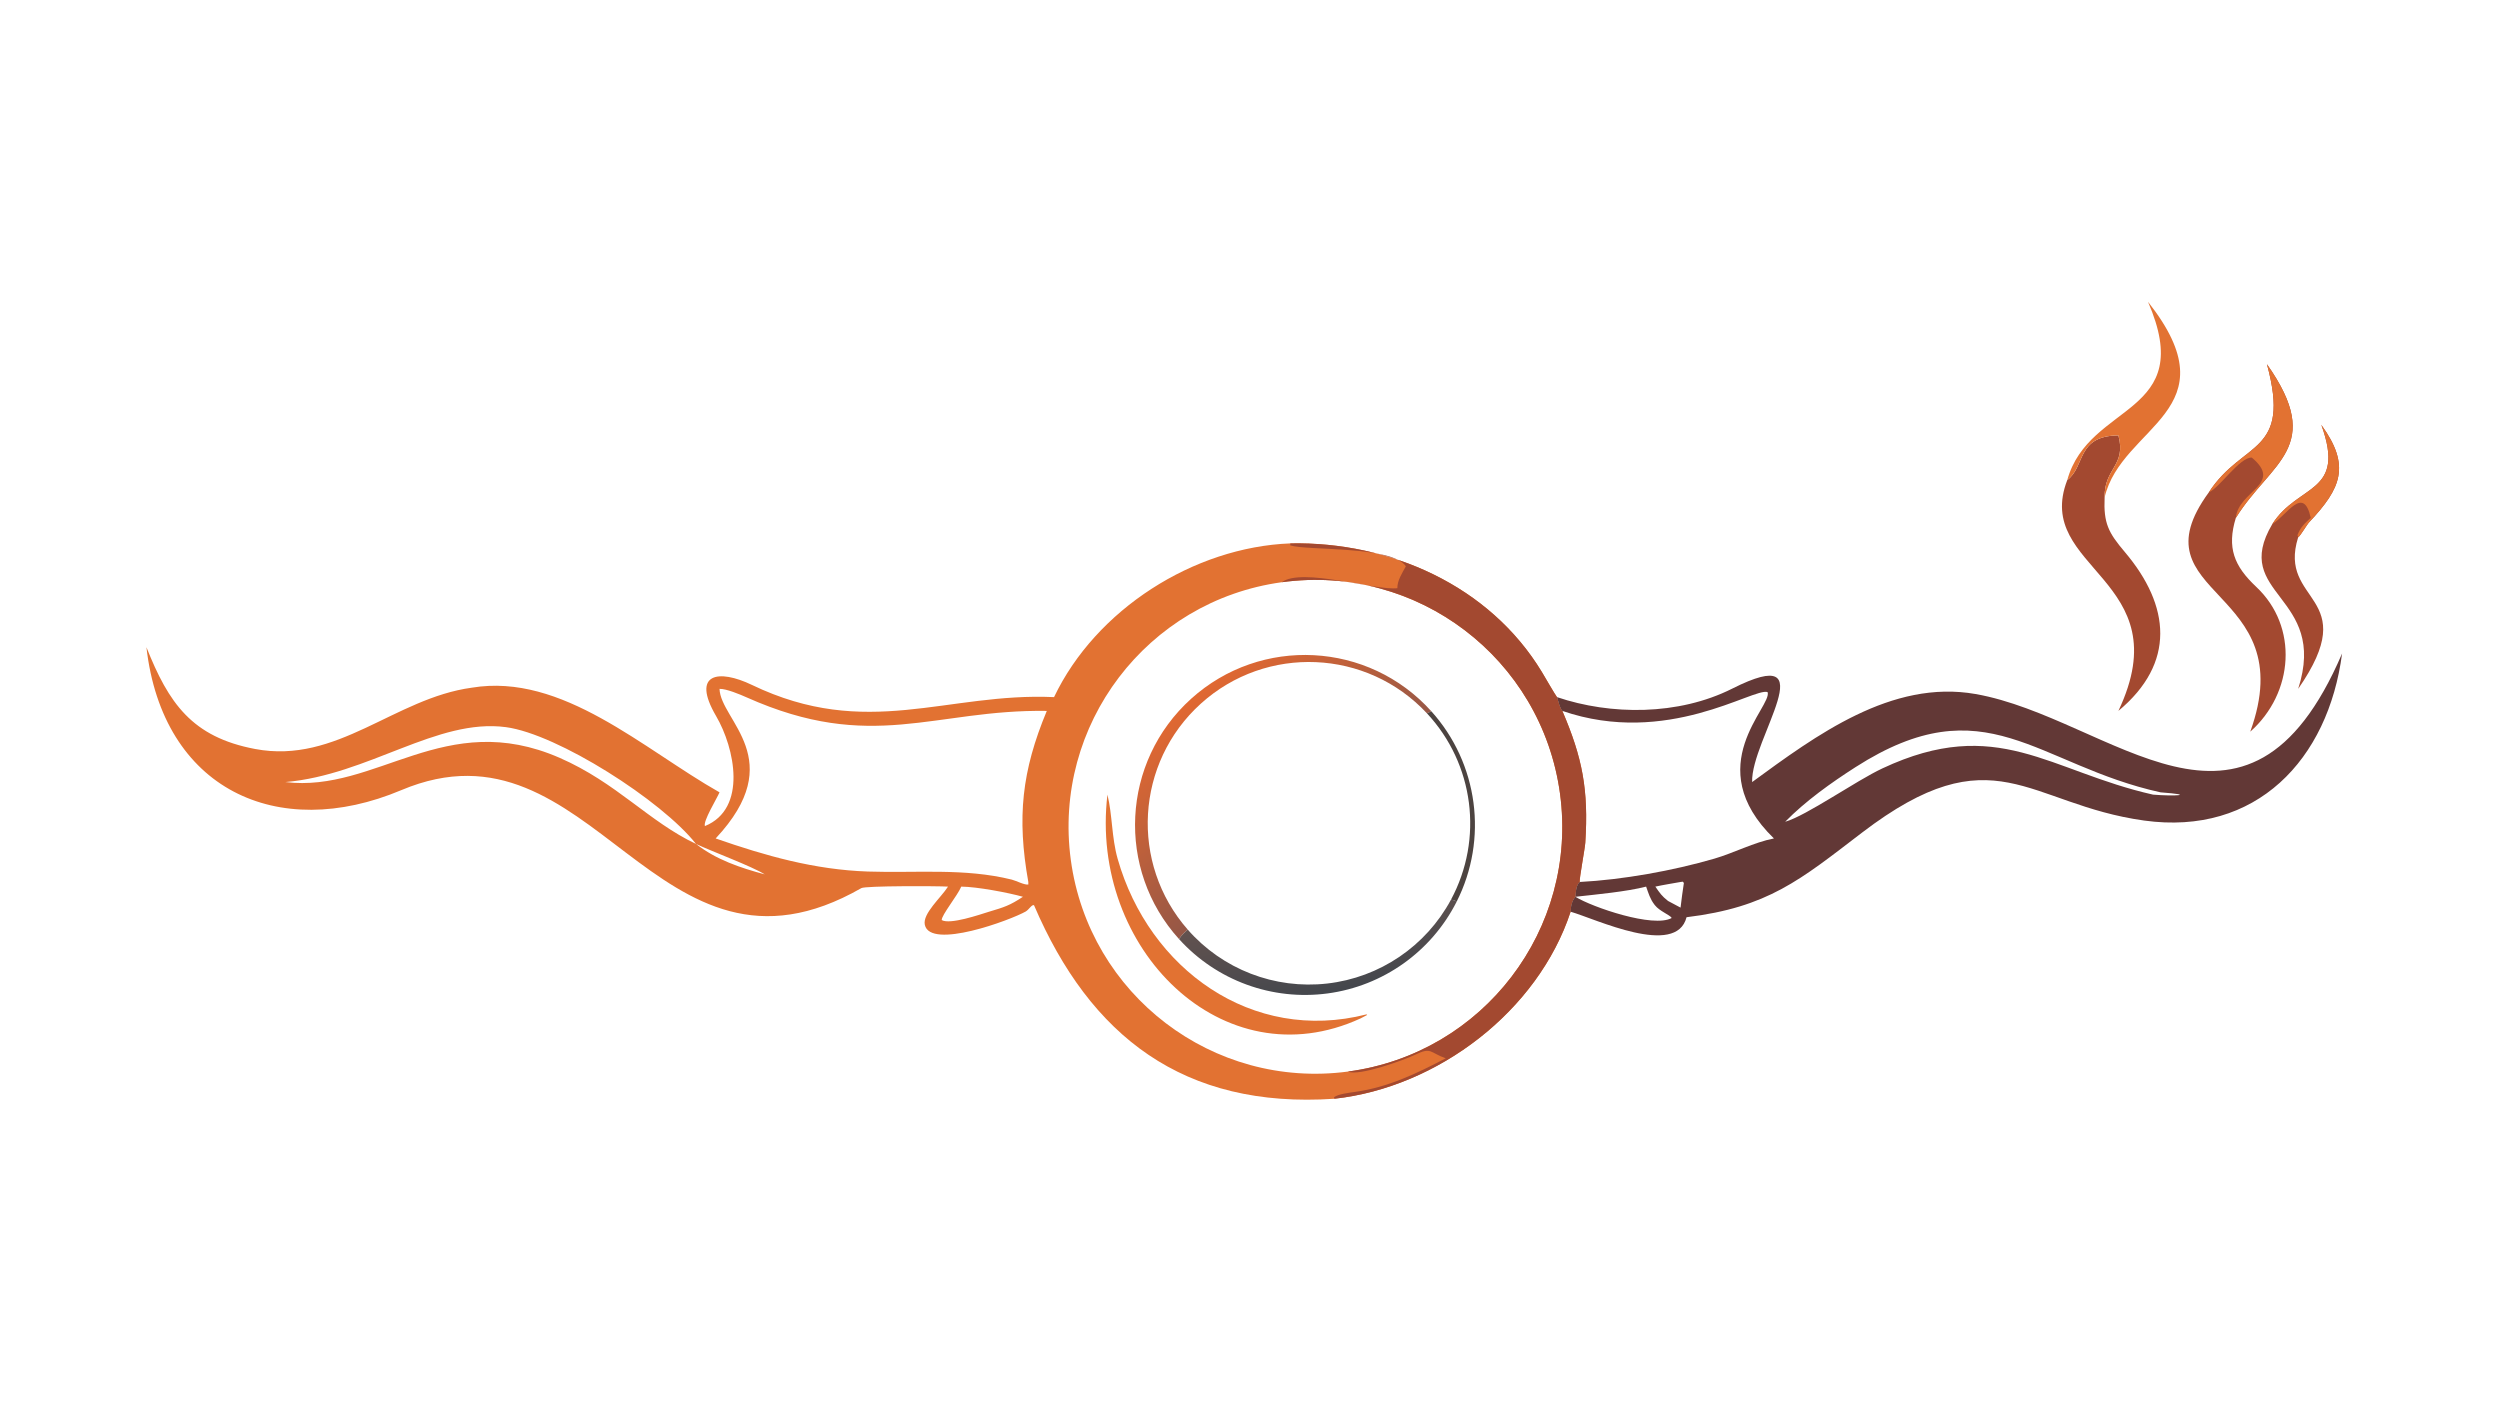
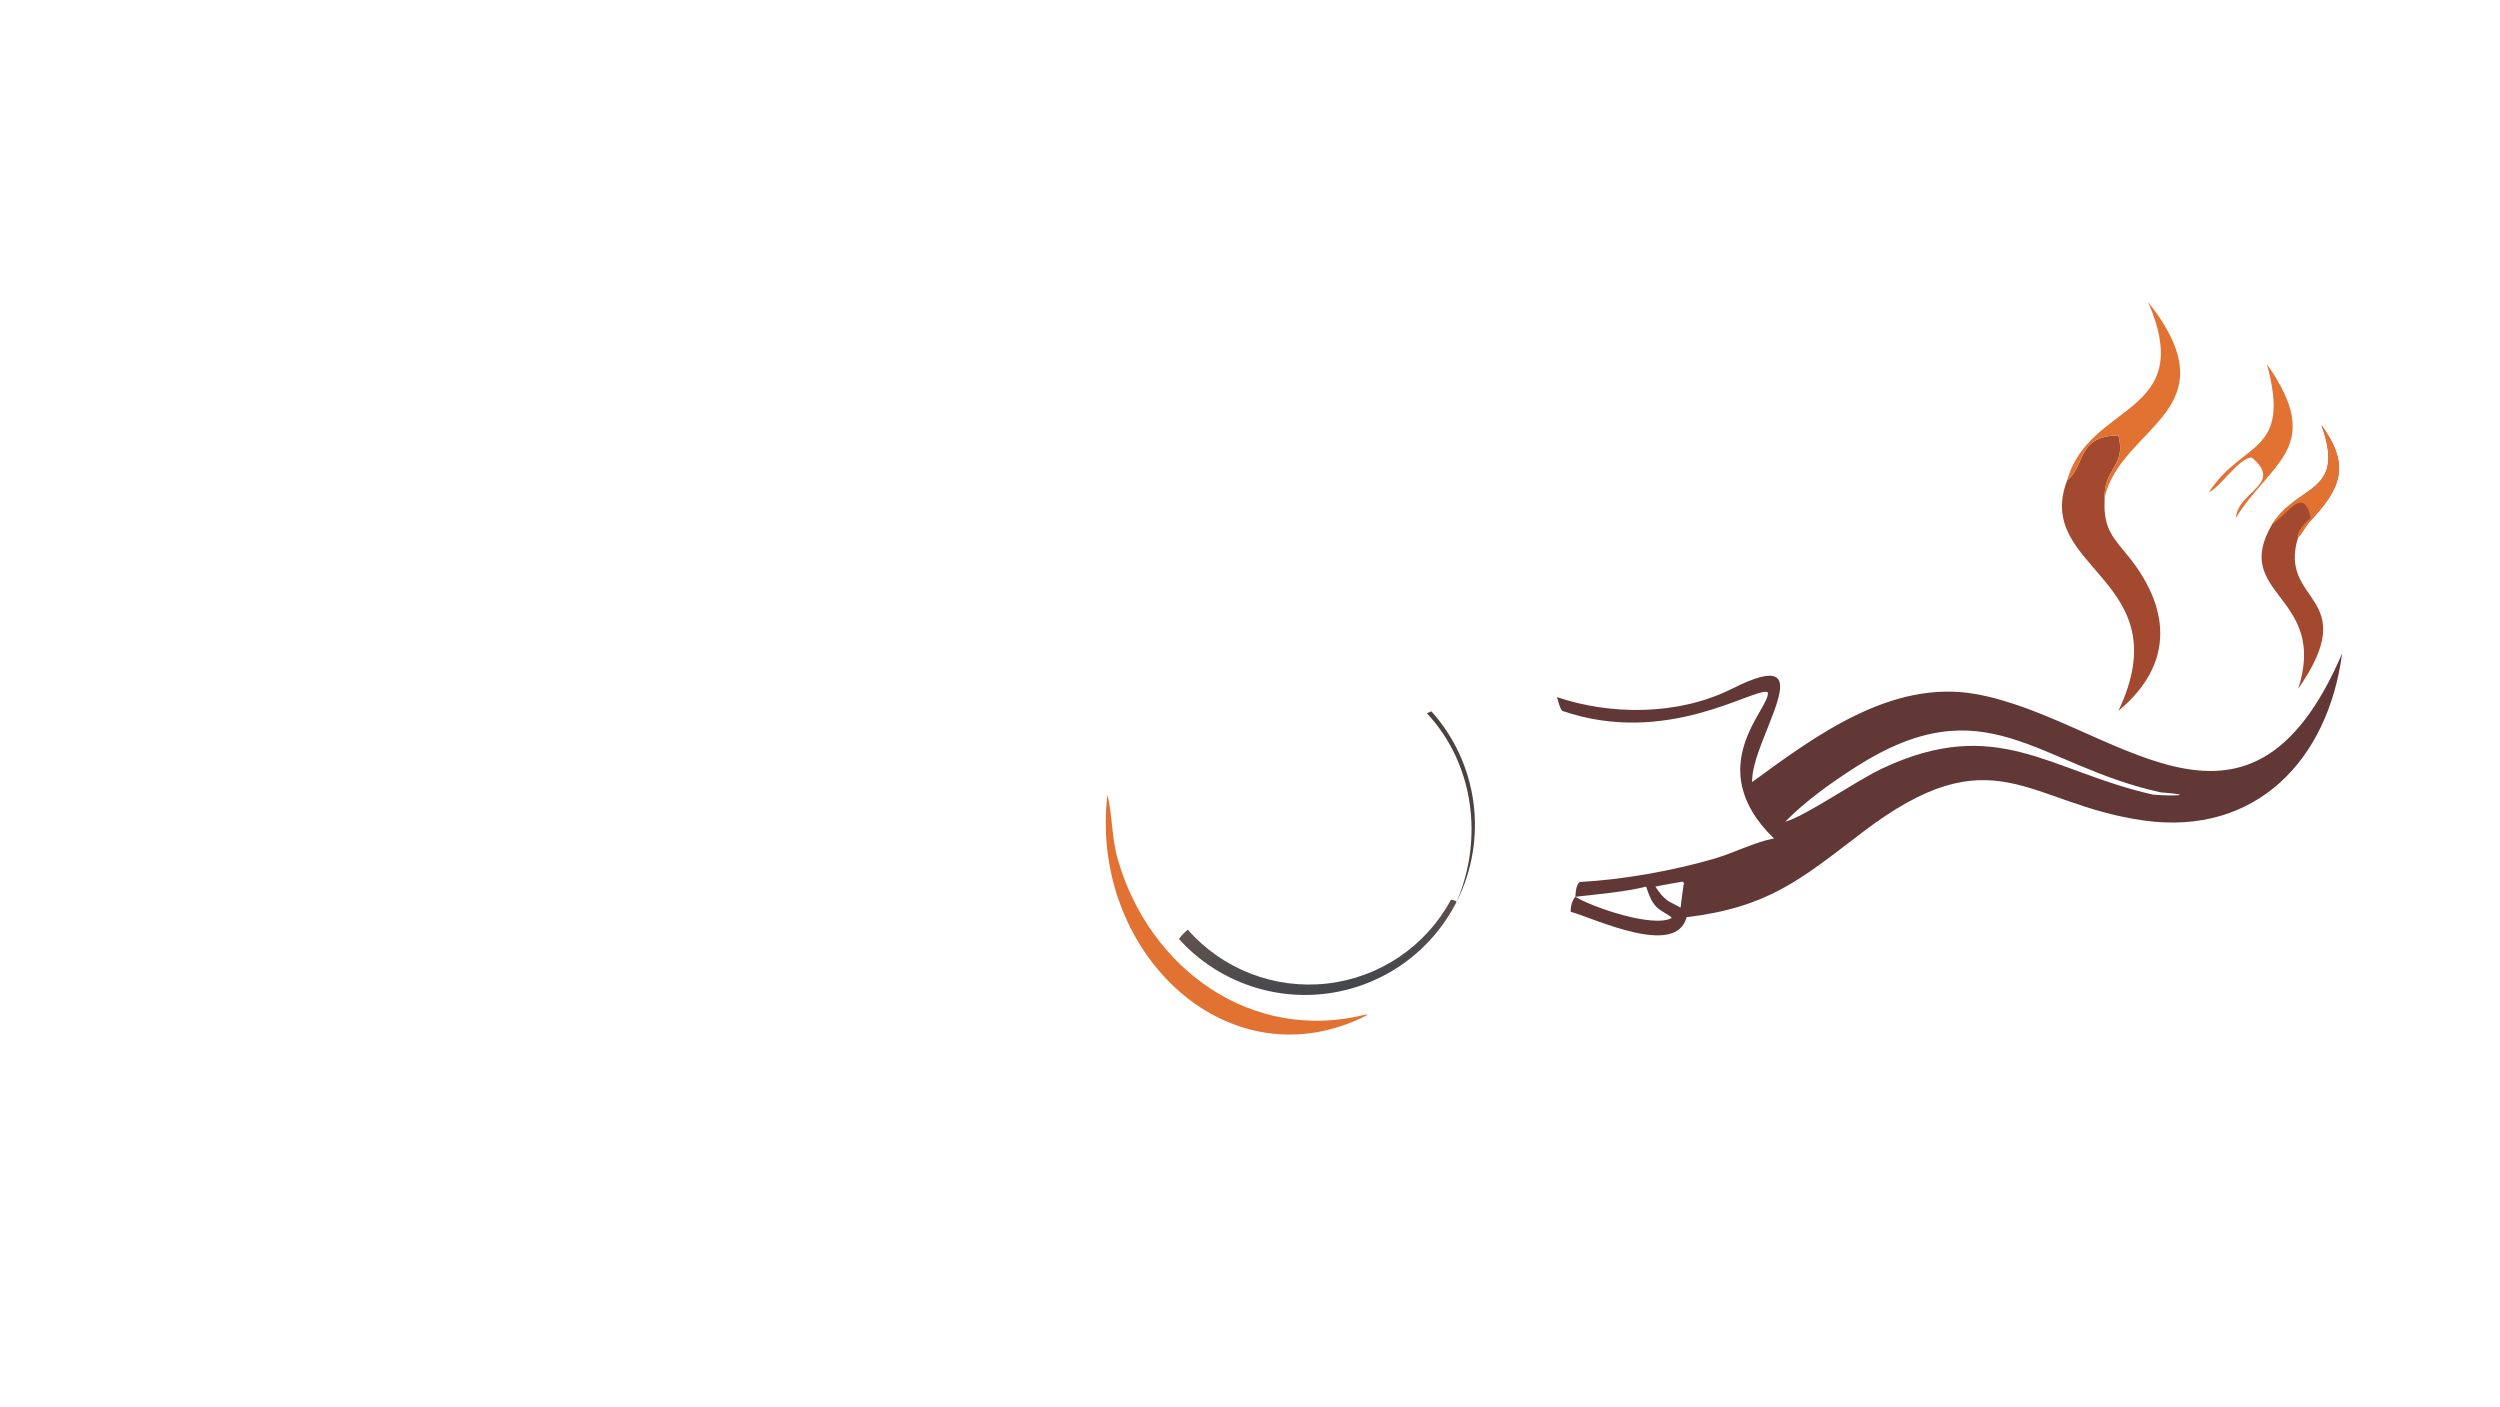
<svg xmlns="http://www.w3.org/2000/svg" width="3839" height="2160" viewBox="0 0 3839 2160">
-   <path fill="#E27232" transform="matrix(4.219 0 0 4.219 6.10352e-05 0)" d="M469.652 197.778C505.83 197.097 542.158 213.088 561.23 244.643C562 245.918 566.098 253.011 566.699 253.732C567.119 255.092 567.763 257.996 568.647 258.751C575.968 275.825 578.237 287.462 577.007 306.687C576.865 308.901 574.81 319.73 574.963 321.016C573.65 322.082 573.466 324.782 573.396 326.404L573.396 326.404C572.107 327.762 571.674 330.033 571.662 331.844C559.738 368.074 523.261 395.774 485.689 399.916C430.774 403.628 396.777 377.156 376.359 329.483C375.566 329.101 374.553 331.045 373.347 331.754C367.817 334.899 338.609 345.743 336.608 336.614C335.714 332.535 342.555 326.668 345.053 322.703C341.145 322.456 314.995 322.4 313.527 323.241C238.577 366.166 216.085 258.067 146.059 287.589C101.057 306.561 59.197 287.326 53.295 235.569C61.393 255.933 69.838 268.261 92.868 272.614C122.688 278.252 143.595 254.119 171.743 250.296C204.665 244.825 234.197 272.733 261.887 288.388C260.894 290.711 255.839 298.916 256.574 300.665C272.086 294.345 267.444 272.265 260.648 260.643C251.468 244.945 261.583 243.472 273.671 249.287C315.555 269.435 344.549 251.959 383.644 253.732C398.845 221.844 434.45 199.144 469.652 197.778ZM260.48 305.173C278.694 311.517 296.447 316.546 315.879 317.216C333.397 317.821 351.066 315.887 368.256 320.152C369.849 320.547 372.906 322.192 374.284 321.941L374.279 321.016C370.097 297.508 371.89 280.639 381.009 258.751C339.949 258.123 317.377 274.196 271.737 253.818C269.437 252.791 264.342 250.646 261.887 250.729C262.195 262.258 287.38 276.454 260.48 305.173ZM490.633 390.018C539.891 383.458 574.469 338.147 567.807 288.891C561.144 239.635 515.771 205.144 466.541 211.913C417.459 218.661 383.102 263.88 389.745 312.989C396.388 362.097 441.522 396.558 490.633 390.018ZM253.337 307.176C260.606 312.88 269.488 315.877 278.334 318.245C273.673 315.289 259.27 309.994 253.337 307.176C240.897 291.385 202.955 267.172 184.151 264.663C159.071 261.316 134.101 282.064 103.859 284.65C137.125 288.67 161.886 257.56 203.7 275.832C224.461 284.904 236.128 299.038 253.337 307.176ZM359.968 331.844C365.466 330.21 367.553 329.57 372.318 326.404C366.993 324.891 355.586 322.752 349.875 322.703C348.5 325.982 342.631 333.153 342.763 334.883C345.772 336.628 356.527 332.911 359.968 331.844Z" />
  <path fill="#E27232" transform="matrix(4.219 0 0 4.219 6.10352e-05 0)" d="M403.077 289.226C404.91 296.667 404.574 304.806 406.806 312.637C418.22 352.678 455.706 379.87 497.368 369.202L497.606 369.417L495.191 370.685C445.16 393.711 396.413 345.297 403.077 289.226Z" />
  <defs>
    <linearGradient id="gradient_0" gradientUnits="userSpaceOnUse" x1="434.44" y1="253.223" x2="475.16" y2="299.582">
      <stop offset="0" stop-color="#E16831" />
      <stop offset="1" stop-color="#965746" />
    </linearGradient>
  </defs>
-   <path fill="url(#gradient_0)" transform="matrix(4.219 0 0 4.219 6.10352e-05 0)" d="M429.14 341.806C406.171 316.448 408.141 277.258 433.537 254.332C458.933 231.406 498.11 233.452 520.981 258.898L519.368 259.632C497.51 236.168 460.871 234.594 437.082 256.097C413.294 277.599 411.16 314.218 432.292 338.338C431.111 339.46 429.982 340.41 429.14 341.806Z" />
  <defs>
    <linearGradient id="gradient_1" gradientUnits="userSpaceOnUse" x1="484.458" y1="361.206" x2="478.424" y2="329.886">
      <stop offset="0" stop-color="#44474D" />
      <stop offset="1" stop-color="#62524F" />
    </linearGradient>
  </defs>
  <path fill="url(#gradient_1)" transform="matrix(4.219 0 0 4.219 6.10352e-05 0)" d="M432.292 338.338C444.971 352.812 463.938 360.149 483.054 357.978C502.17 355.806 519.008 344.4 528.12 327.452C529.098 327.693 529.559 327.623 530.161 328.224C520.959 346.395 503.404 358.871 483.221 361.584C463.039 364.298 442.813 356.901 429.14 341.806C429.982 340.41 431.111 339.46 432.292 338.338Z" />
-   <path fill="#4C4340" transform="matrix(4.219 0 0 4.219 6.10352e-05 0)" d="M520.981 258.898C538.056 277.895 541.703 305.436 530.161 328.224C529.559 327.623 529.098 327.693 528.12 327.452C540.026 305.304 536.507 278.03 519.368 259.632L520.981 258.898Z" />
-   <path fill="#A34930" transform="matrix(4.219 0 0 4.219 6.10352e-05 0)" d="M469.652 197.778C505.83 197.097 542.158 213.088 561.23 244.643C562 245.918 566.098 253.011 566.699 253.732C567.119 255.092 567.763 257.996 568.647 258.751C575.968 275.825 578.237 287.462 577.007 306.687C576.865 308.901 574.81 319.73 574.963 321.016C573.65 322.082 573.466 324.782 573.396 326.404L573.396 326.404C572.107 327.762 571.674 330.033 571.662 331.844C559.738 368.074 523.261 395.774 485.689 399.916L485.535 399.373C486.985 398.194 491.186 397.707 493.236 397.418C505.365 395.704 515.444 390.792 526.209 385.197C520.325 383.11 521.059 380.993 515.114 383.878C511.107 385.823 494.408 391.859 490.633 390.018C539.891 383.458 574.469 338.147 567.807 288.891C561.144 239.635 515.771 205.144 466.541 211.913C473.883 206.399 500.569 215.046 508.603 214.082C508.551 211.288 510.355 208.577 511.695 206.112C506.625 198.566 475.65 200.497 469.601 198.497L469.652 197.778Z" />
+   <path fill="#4C4340" transform="matrix(4.219 0 0 4.219 6.10352e-05 0)" d="M520.981 258.898C538.056 277.895 541.703 305.436 530.161 328.224C540.026 305.304 536.507 278.03 519.368 259.632L520.981 258.898Z" />
  <path fill="#623836" transform="matrix(4.219 0 0 4.219 6.10352e-05 0)" d="M637.726 284.65C660.883 267.734 688.478 247.207 719.063 252.608C768.438 261.328 817.684 319.002 852.453 237.854C847.418 276.56 821.1 304.309 780.406 298.658C737.781 292.74 725.761 266.314 677.599 303.149C655.237 320.251 643.5 330.236 613.858 333.844C610.099 348.563 580.719 334.435 571.662 331.844C571.674 330.033 572.107 327.762 573.396 326.404C579.582 330.214 601.805 337.844 608.461 334.121C607.818 332.989 604.047 331.674 602.326 329.458L602.159 329.24C600.607 327.243 599.981 325.079 599.145 322.703C592.064 324.539 580.876 325.57 573.396 326.404C573.466 324.782 573.65 322.082 574.963 321.016C590.61 320.203 608.92 316.915 623.977 312.526C631.039 310.468 638.512 306.543 645.659 305.173C618.492 278.763 645.229 257.084 643.356 251.901C638.232 250.198 606.803 271.898 568.647 258.751C567.763 257.996 567.119 255.092 566.699 253.732C586.177 260.329 610.857 260.522 630.509 250.629C665.204 233.164 637.244 268.984 637.726 284.65ZM783.65 289.226C791.241 289.855 799.803 289.415 786.372 288.388C741.211 278.451 722.767 248.881 675.387 279.2C666.514 284.877 657.123 291.574 649.749 299.1C657.493 296.893 675.405 284.237 685.157 279.667C726.991 260.062 745.859 280.713 783.65 289.226ZM602.502 322.703C604.184 325.115 604.759 326.063 607.125 327.925L611.676 330.349C612.037 327.296 612.416 324.409 612.886 321.37L612.488 320.906L611.676 321.016C608.778 321.543 605.335 322.077 602.502 322.703Z" />
-   <path fill="#A34930" transform="matrix(4.219 0 0 4.219 6.10352e-05 0)" d="M803.96 179.188C816.351 160.118 834.094 165.58 825.102 132.555C846.426 162.863 826.46 168.059 813.785 188.486C810.458 199.334 813.142 206.028 821.206 213.596C836.628 228.072 834.932 252.202 819.031 266.316C838.225 213.357 775.821 217.65 803.96 179.188Z" />
  <path fill="#E27232" transform="matrix(4.219 0 0 4.219 6.10352e-05 0)" d="M803.96 179.188C816.351 160.118 834.094 165.58 825.102 132.555C846.426 162.863 826.46 168.059 813.785 188.486C814.658 178.611 831.255 176.293 819.595 166.546C815.189 166.335 807.923 177.545 803.96 179.188Z" />
  <path fill="#A34930" transform="matrix(4.219 0 0 4.219 6.10352e-05 0)" d="M752.428 174.733C759.092 169.772 755.705 158.61 771.037 158.478C774.012 169.606 765.78 170.337 766.021 181.053C765.605 190.484 767.415 193.884 773.368 200.909C789.969 220.497 791.959 241.343 771.037 258.751C793.895 210.52 739.834 207.311 752.428 174.733Z" />
  <path fill="#A34930" transform="matrix(4.219 0 0 4.219 6.10352e-05 0)" d="M827.045 190.765C836.47 175.94 854.074 179.885 844.9 154.645C855.7 169.582 852.08 177.716 840.481 190.07C839.52 191.093 837.329 194.995 836.471 195.554C828.805 219.838 860.358 216.273 836.471 250.729C847.49 216.501 811.681 216.735 827.045 190.765Z" />
  <path fill="#E27232" transform="matrix(4.219 0 0 4.219 6.10352e-05 0)" d="M827.045 190.765C836.47 175.94 854.074 179.885 844.9 154.645C855.7 169.582 852.08 177.716 840.481 190.07C839.52 191.093 837.329 194.995 836.471 195.554L836.219 194.761C837.338 191.867 838.772 190.577 841.046 188.486C838.385 176.409 832.42 187.523 827.045 190.765Z" />
  <path fill="#E27232" transform="matrix(4.219 0 0 4.219 6.10352e-05 0)" d="M752.428 174.733C760.377 146.162 799.885 151.456 781.811 109.834C813.197 149.651 772.204 154.683 766.021 181.053C765.78 170.337 774.012 169.606 771.037 158.478C755.705 158.61 759.092 169.772 752.428 174.733Z" />
</svg>